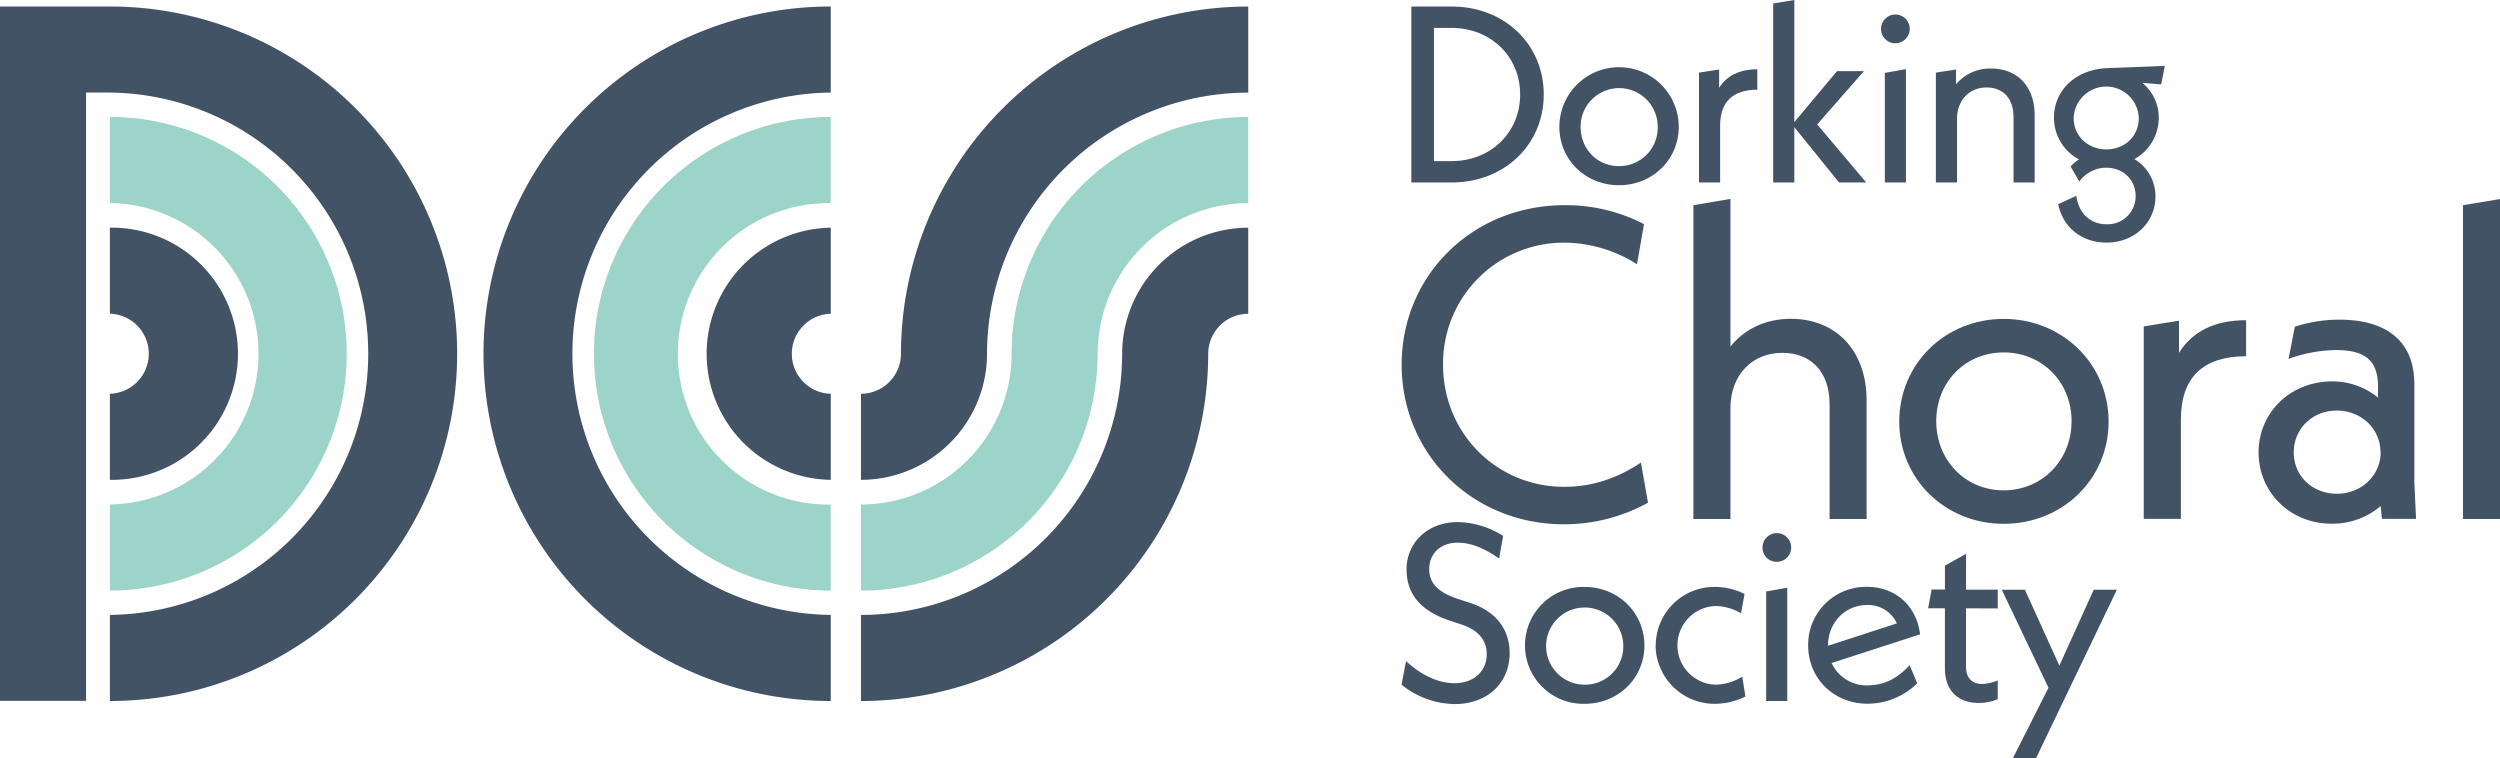
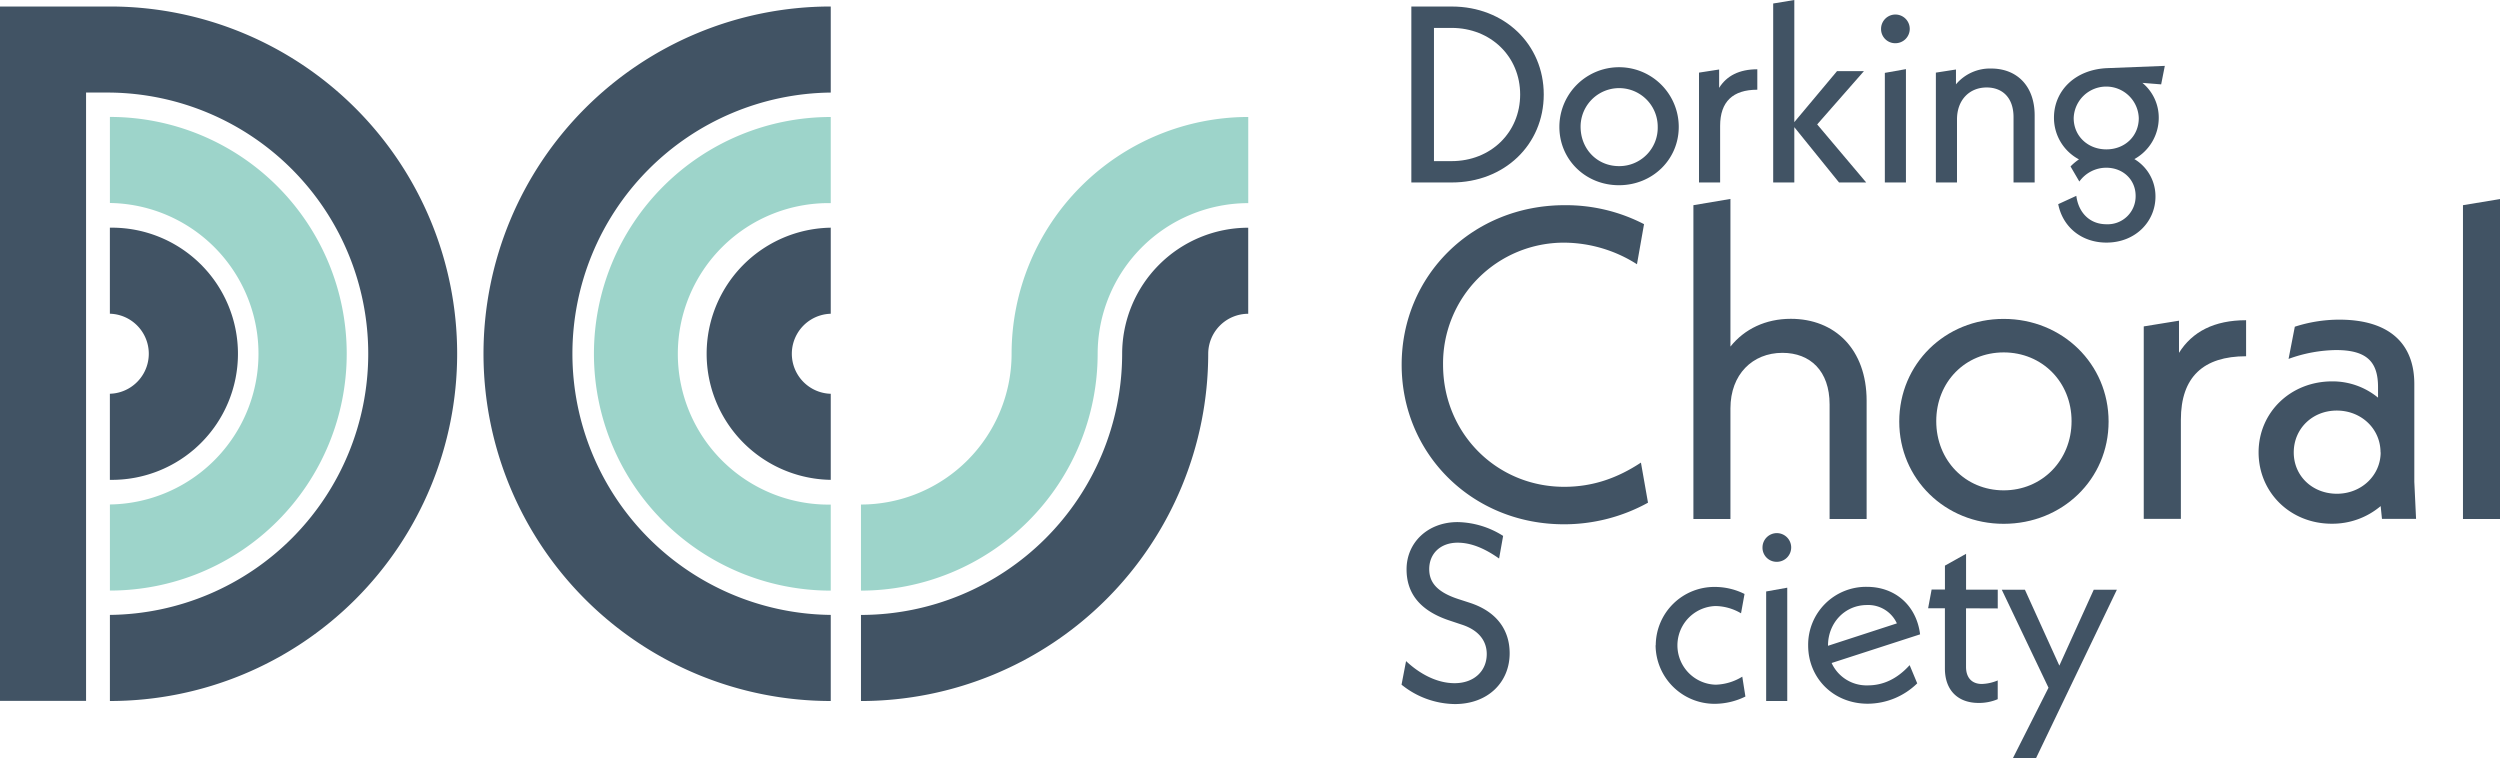
<svg xmlns="http://www.w3.org/2000/svg" viewBox="0 0 800 242.67">
  <defs>
    <style>.cls-1{fill:#415364;}.cls-2{fill:#9dd4ca;}</style>
  </defs>
  <g id="Layer_2" data-name="Layer 2">
    <g id="Layer_1-2" data-name="Layer 1">
      <path class="cls-1" d="M265.84,224.32a111.12,111.12,0,1,1,0-222.24V29.62a83.58,83.58,0,0,0,0,167.15Z" />
      <path class="cls-2" d="M265.84,189a75.78,75.78,0,1,1,0-151.56V65a48.24,48.24,0,1,0,0,96.47Z" />
      <path class="cls-1" d="M464.5,51.56c12.55,0,21.95-9.17,21.95-21.32S477.05,8.93,464.5,8.93h-5.63V51.56ZM451.63,2.09h12.95C481.39,2.09,494,14.15,494,30.24s-12.63,28.15-29.44,28.15H451.63Z" />
      <path class="cls-1" d="M530.47,40.54a12.34,12.34,0,1,0-24.68,0c0,7.15,5.3,12.62,12.3,12.62a12.29,12.29,0,0,0,12.38-12.62M499,40.61a19.1,19.1,0,0,1,38.2,0c0,10.46-8.44,18.66-19.14,18.66S499,51.07,499,40.61" />
      <path class="cls-1" d="M562.34,22.12v6.59c-7.8,0-11.9,3.78-11.9,11.58v18.1h-6.76V23.24l6.44-1v5.88c2.41-3.86,6.43-5.95,12.22-5.95" />
      <polygon class="cls-1" points="574.18 0 567.42 1.12 567.42 58.39 574.18 58.39 574.18 40.69 588.49 58.39 597.18 58.39 581.5 39.81 596.46 22.76 587.85 22.76 574.18 39.08 574.18 0" />
      <path class="cls-1" d="M603.15,23.32l6.75-1.2V58.39h-6.75ZM601.94,9.25a4.59,4.59,0,1,1,4.59,4.58,4.52,4.52,0,0,1-4.59-4.58" />
      <path class="cls-1" d="M651.09,36.84V58.39h-6.76V37.48c0-6.2-3.54-9.49-8.6-9.49-5.47,0-9.49,3.94-9.49,10.21V58.39h-6.76V23.24l6.43-1v4.75a14.21,14.21,0,0,1,11.26-5.06c8.21,0,13.92,5.54,13.92,15" />
      <path class="cls-1" d="M684.41,37.8a10.42,10.42,0,0,0-20.83,0c0,5.71,4.5,10,10.45,10s10.38-4.26,10.38-10M691.57,27l-6-.48a14.43,14.43,0,0,1,5.23,11.18A15.1,15.1,0,0,1,683,50.91a13.85,13.85,0,0,1,6.75,12c0,8-6.43,14.72-15.68,14.72-8,0-14-5-15.44-12.3l5.79-2.66c.72,5.47,4.35,9.09,9.65,9.09a8.94,8.94,0,0,0,9.33-9.09c0-5.15-4-9-9.41-9a10.61,10.61,0,0,0-8.6,4.42l-2.82-4.83A17.21,17.21,0,0,1,665.27,51a15.05,15.05,0,0,1-8-13.35c0-8.53,6.68-15.45,17.13-15.85l18.34-.72Z" />
      <path class="cls-1" d="M448.49,219.1l1.45-7.55c4.18,3.94,9.73,7.07,15.53,7.07,6.27,0,10.29-3.94,10.29-9.32,0-4-2.33-7.65-8.2-9.49l-3.62-1.21c-10.54-3.46-13.84-9.66-13.84-16.41,0-8.61,6.83-15.12,16.33-15.12A28,28,0,0,1,481,171.49l-1.29,7.24c-4.67-3.3-9-5.07-13.27-5.07-5.55,0-9.09,3.54-9.09,8.45,0,4,2.17,7.24,9.25,9.57l3.7,1.2c8.93,2.9,12.79,9,12.79,16.17,0,9.25-6.92,16.25-17.54,16.25a27.61,27.61,0,0,1-17.05-6.2" />
-       <path class="cls-1" d="M519.45,206.48a12.35,12.35,0,1,0-12.38,12.62,12.23,12.23,0,0,0,12.38-12.62m-31.45.08a18.68,18.68,0,0,1,19.07-18.74c10.69,0,19.14,8.2,19.14,18.74s-8.45,18.66-19.14,18.66A18.67,18.67,0,0,1,488,206.56" />
      <path class="cls-1" d="M529.84,206.48a18.75,18.75,0,0,1,19-18.66,21.2,21.2,0,0,1,9.41,2.25l-1.12,6.19a16.56,16.56,0,0,0-8.12-2.33,12.59,12.59,0,0,0,0,25.17,17.07,17.07,0,0,0,8.52-2.57l1,6.36a22.39,22.39,0,0,1-9.74,2.33,18.87,18.87,0,0,1-19-18.74" />
      <path class="cls-1" d="M565.17,189.27l6.75-1.21v36.27h-6.75ZM564,175.19a4.59,4.59,0,1,1,4.58,4.59,4.51,4.51,0,0,1-4.58-4.59" />
      <path class="cls-1" d="M585,206.64l22-7.16a10.07,10.07,0,0,0-9.57-5.87c-7.08,0-12.47,5.71-12.47,13m26.14,6.27,2.41,5.79a22.78,22.78,0,0,1-15.84,6.52c-11,0-19.06-8.21-19.06-18.66a18.52,18.52,0,0,1,18.82-18.74c8.93,0,15.84,5.87,17,15.2l-28.31,9.17a12.28,12.28,0,0,0,11.58,7.16c4.82,0,9.33-2,13.35-6.44" />
      <path class="cls-1" d="M629.13,194.66V213.4c0,3.53,1.93,5.47,5.07,5.47a14.29,14.29,0,0,0,5.07-1.13v6a15.27,15.27,0,0,1-6.11,1.2c-6.68,0-10.79-4.1-10.79-11v-19.3H617l1.12-6h4.26v-7.64l6.76-3.78V188.7h10.14v6Z" />
      <polygon class="cls-1" points="670 188.71 658.99 213 647.97 188.71 640.57 188.71 655.52 220.07 644.1 242.67 651.5 242.67 677.4 188.71 670 188.71" />
      <path class="cls-1" d="M448.53,116.72c0-28.63,22.7-51.06,52.17-51.06a54.39,54.39,0,0,1,25.39,6.07l-2.26,12.83a43.74,43.74,0,0,0-23.27-6.91,38.65,38.65,0,0,0-38.78,39.07c0,21.86,17.07,39.06,38.78,39.06,9.17,0,17.07-2.82,24.54-7.75l2.26,12.83a55.49,55.49,0,0,1-26.94,6.91c-29.19,0-51.89-22.42-51.89-51.05" />
      <path class="cls-1" d="M597.32,128.28v37.8H585.47V129.41c0-10.72-6.2-16.5-15.09-16.5-9.59,0-16.64,6.91-16.64,17.77v35.4H541.89V65.66l11.85-2v47.24c4.51-5.64,11.28-8.88,19.32-8.88,14.1,0,24.26,9.73,24.26,26.23" />
      <path class="cls-1" d="M662.9,134.77c0-12.55-9.44-22-21.72-22s-21.58,9.45-21.58,22,9.32,22.14,21.58,22.14,21.72-9.59,21.72-22.14m-55.14.14c0-18.47,14.67-32.86,33.42-32.86s33.57,14.39,33.57,32.86-14.81,32.71-33.57,32.71-33.42-14.38-33.42-32.71" />
      <path class="cls-1" d="M718.75,102.47V114c-13.67,0-20.87,6.63-20.87,20.31v31.73H686V104.45l11.28-1.83v10.29c4.23-6.77,11.28-10.44,21.43-10.44" />
      <path class="cls-1" d="M761.77,144.78c0-7.61-6.2-13.4-14-13.4S734,137.17,734,144.78,740.06,158,747.81,158c7.9,0,14-5.93,14-13.26m.42,21.3-.42-4.09a23.91,23.91,0,0,1-15.66,5.64c-13.25,0-23.4-10-23.4-22.85,0-12.69,10.15-22.7,23.55-22.7a22.91,22.91,0,0,1,14.67,5.21v-3.38c0-7.9-3.39-11.85-13.41-11.85a46,46,0,0,0-15.22,2.83l2-10.3a46.24,46.24,0,0,1,14.24-2.26c15.8,0,24,7.48,24,20.59v31.31l.56,11.85Z" />
      <polygon class="cls-1" points="788.15 65.66 788.15 166.07 800 166.07 800 63.7 788.15 65.66" />
      <path class="cls-1" d="M265.84,153.55a40.35,40.35,0,0,1,0-80.69V100.4a12.81,12.81,0,0,0,0,25.61Z" />
      <path class="cls-1" d="M35.17,224.32V196.77a83.58,83.58,0,0,0,0-167.15H27.54V224.27H0V2.08H35.17a111.12,111.12,0,0,1,0,222.24" />
      <path class="cls-2" d="M35.17,189V161.43a48.24,48.24,0,0,0,0-96.47V37.42a75.78,75.78,0,1,1,0,151.56" />
      <path class="cls-1" d="M35.16,153.55V126a12.81,12.81,0,0,0,0-25.61V72.86a40.35,40.35,0,1,1,0,80.69" />
-       <path class="cls-1" d="M275.51,153.55V126a12.82,12.82,0,0,0,12.8-12.8A111.24,111.24,0,0,1,399.44,2.09V29.64a83.67,83.67,0,0,0-83.59,83.57,40.38,40.38,0,0,1-40.34,40.34" />
      <path class="cls-2" d="M275.51,189V161.45a48.27,48.27,0,0,0,48.2-48.24,75.84,75.84,0,0,1,75.73-75.78V65a48.27,48.27,0,0,0-48.19,48.23A75.85,75.85,0,0,1,275.51,189" />
      <path class="cls-1" d="M275.51,224.33V196.78a83.66,83.66,0,0,0,83.58-83.57,40.39,40.39,0,0,1,40.34-40.34v27.54a12.82,12.82,0,0,0-12.8,12.8A111.24,111.24,0,0,1,275.51,224.33" />
    </g>
  </g>
</svg>